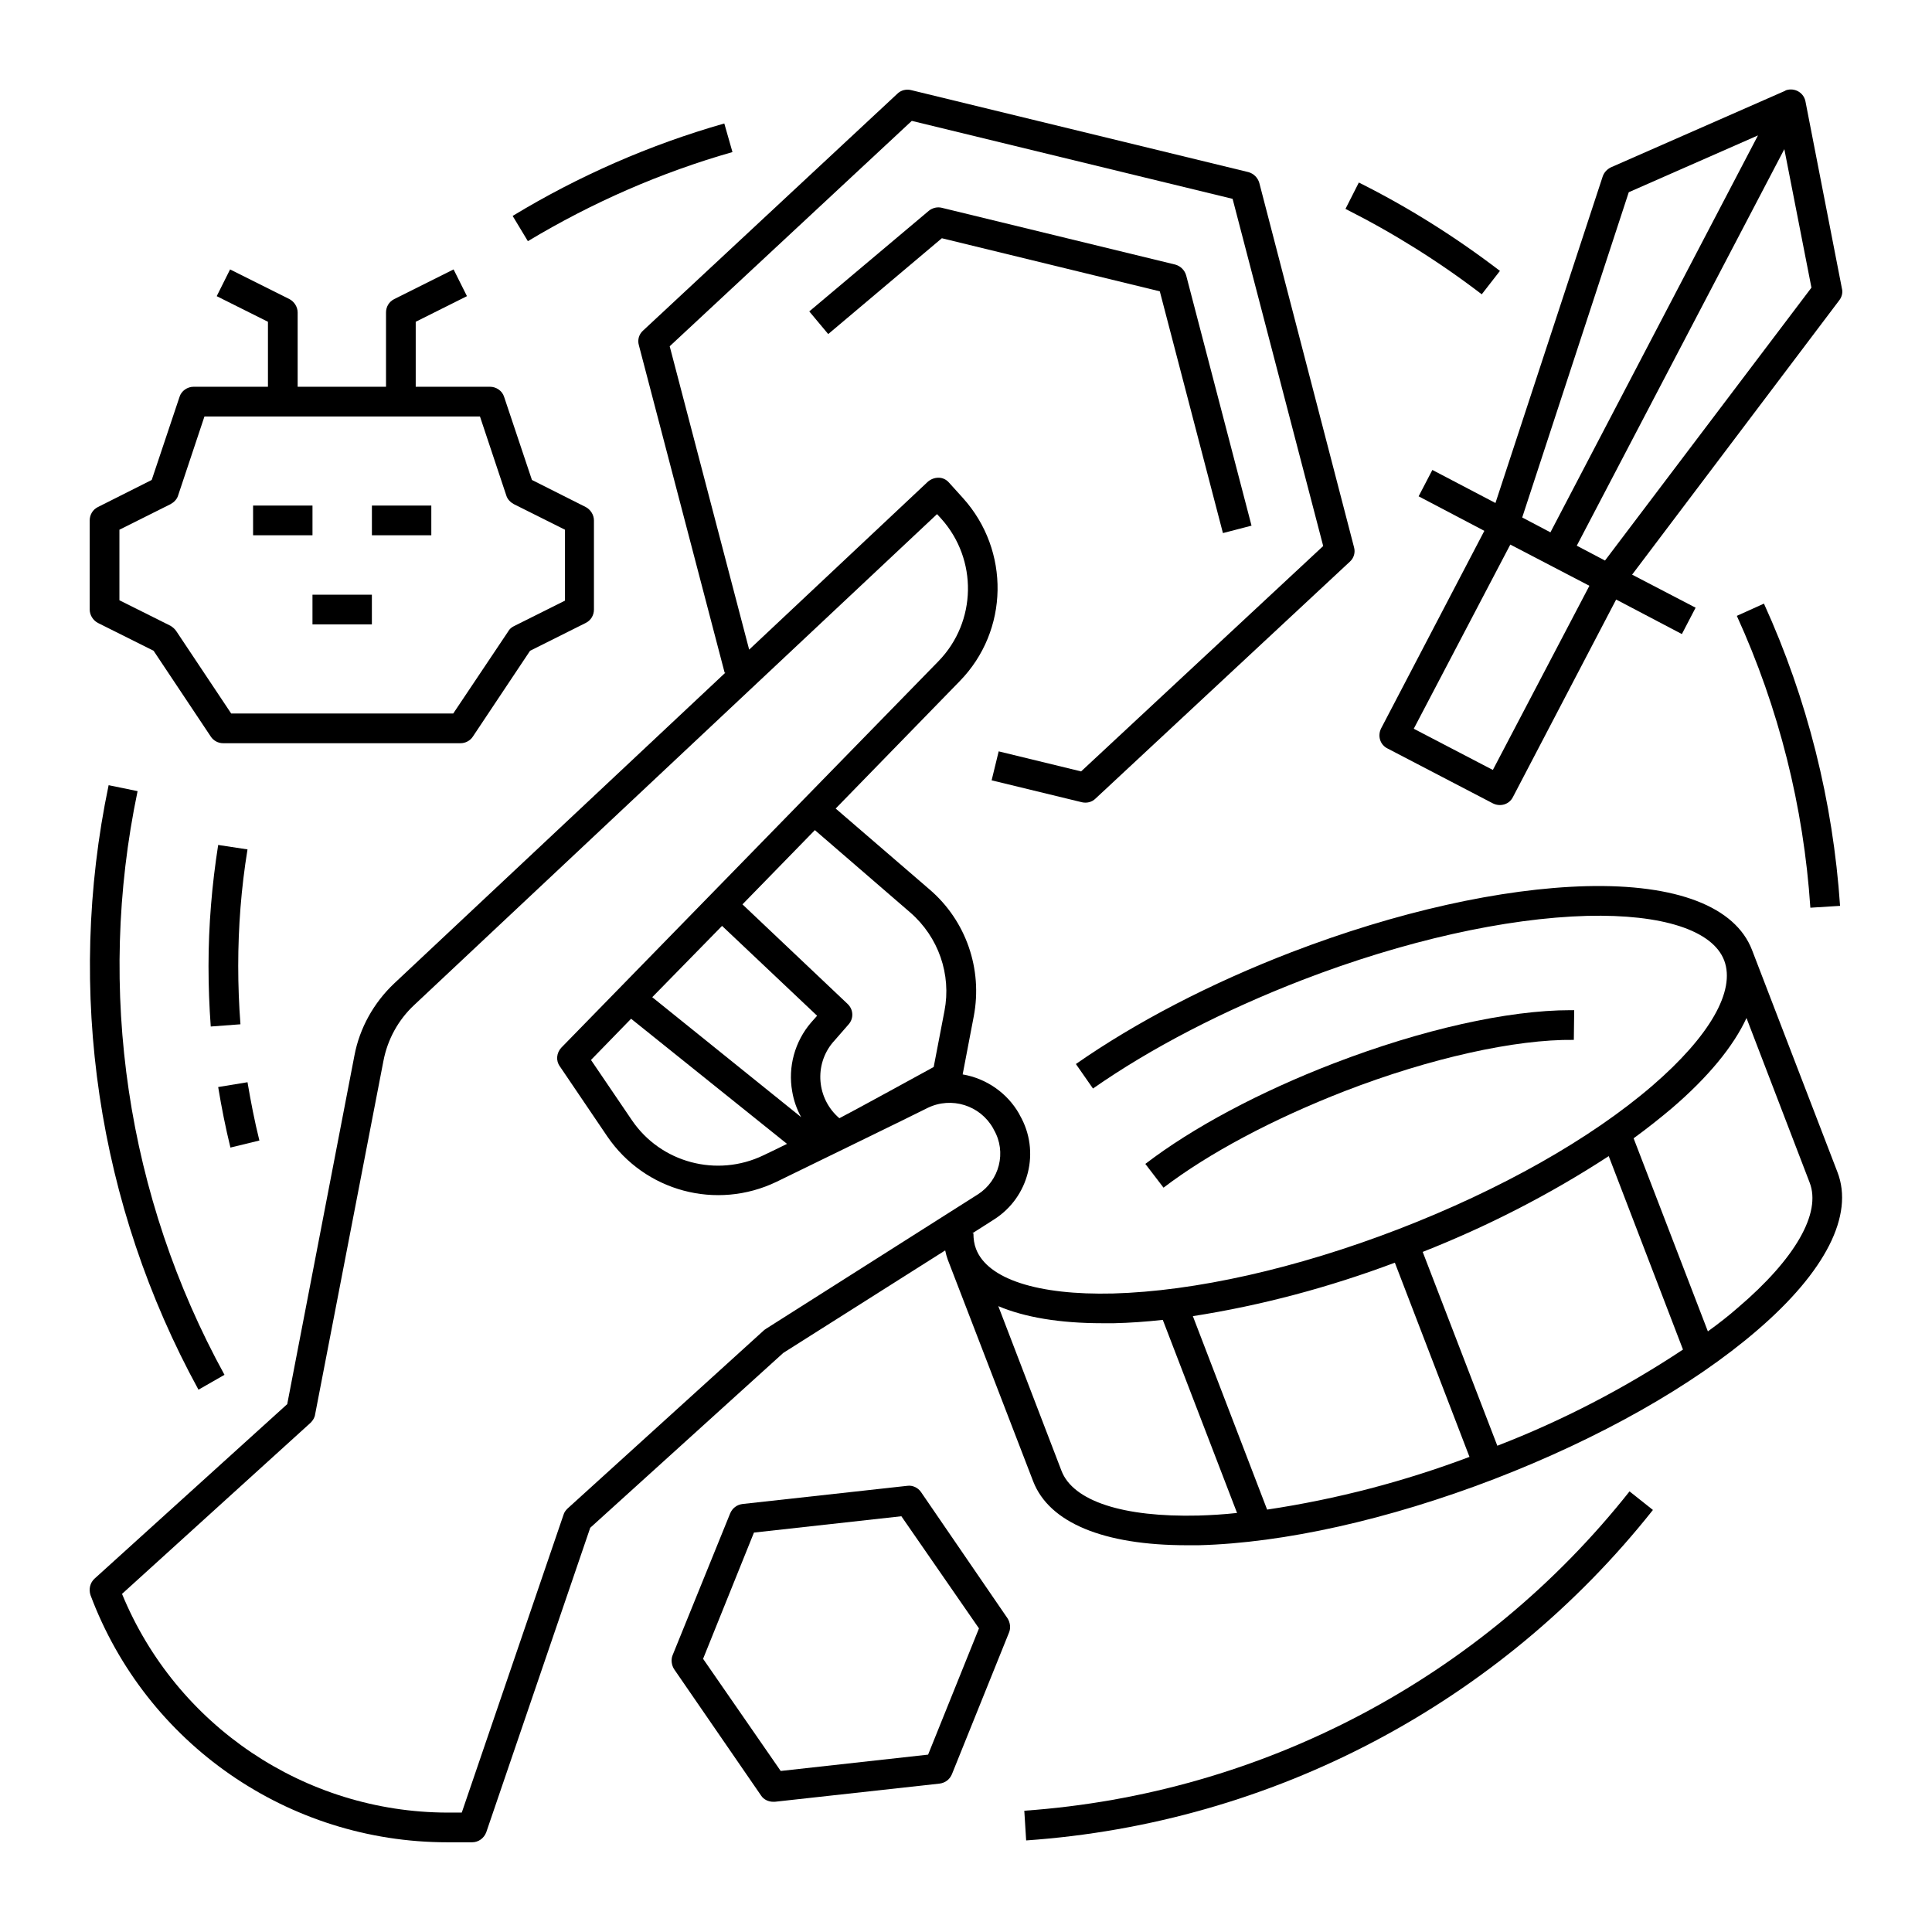
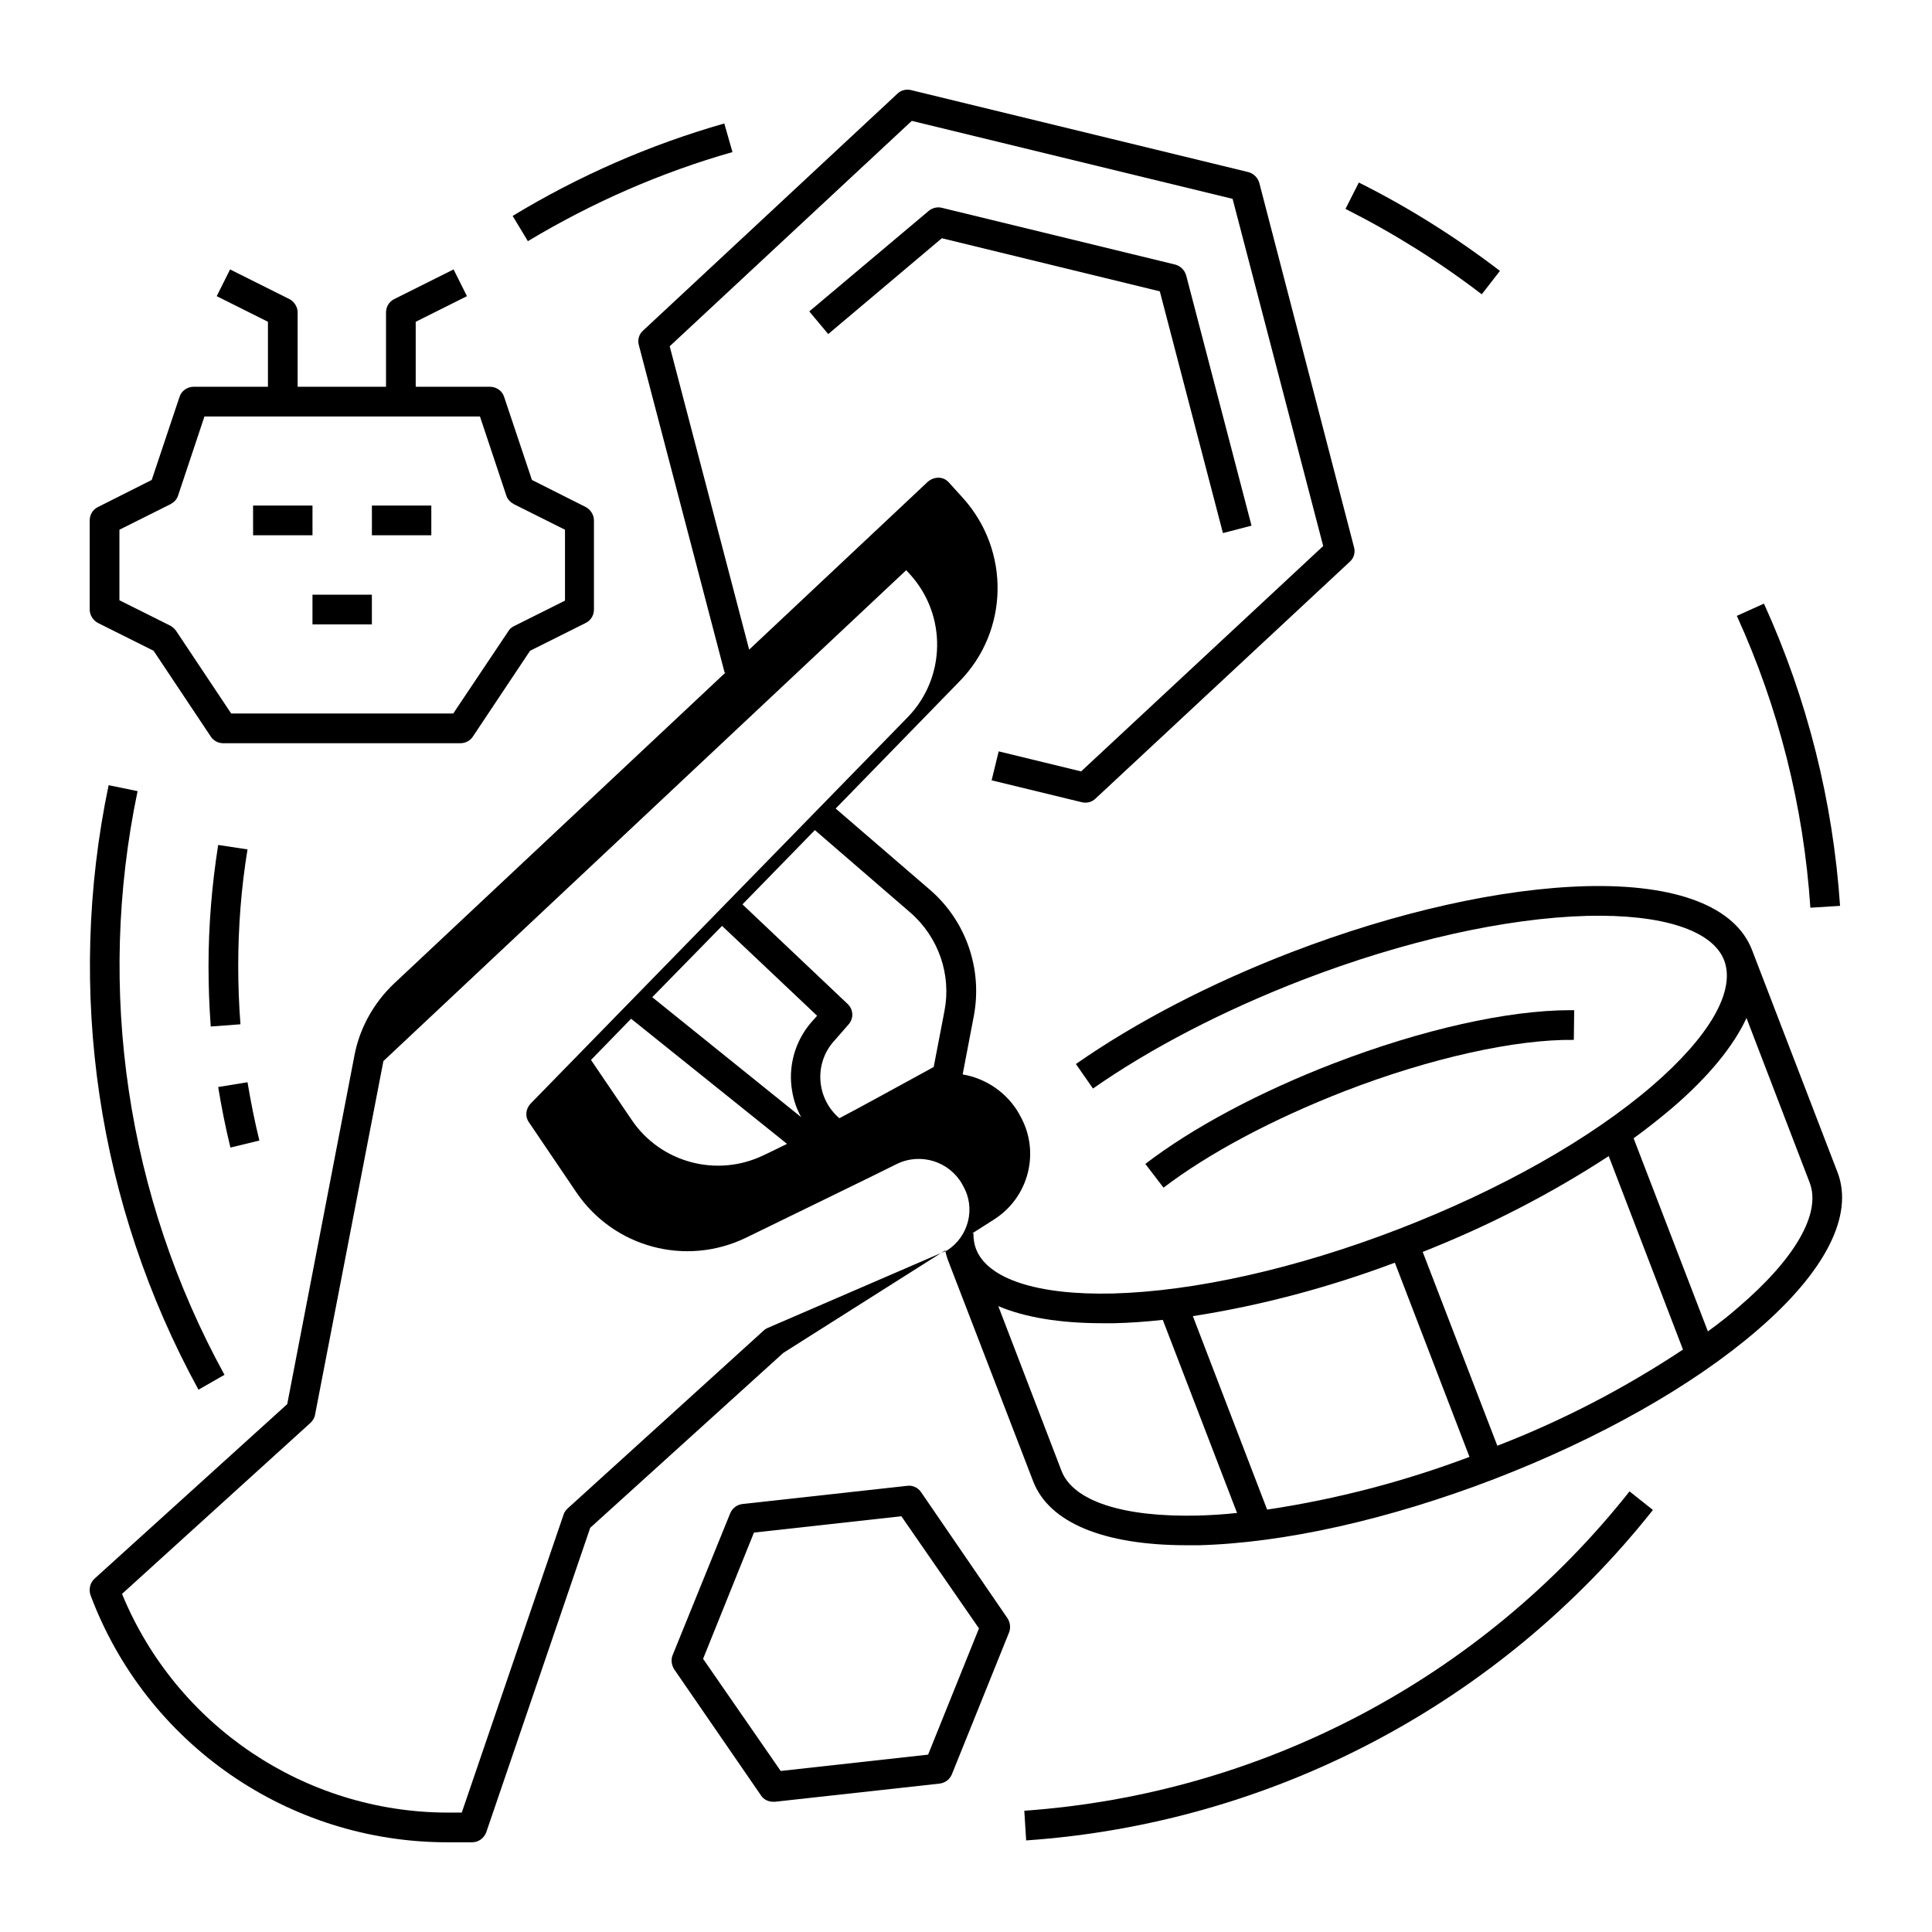
<svg xmlns="http://www.w3.org/2000/svg" fill="#000000" width="800px" height="800px" version="1.1" viewBox="144 144 512 512">
  <g>
    <path d="m541.5 215.79c-11.711-8.953-24.207-16.828-37.391-23.418l-3.543 6.988c12.695 6.394 24.797 13.973 36.113 22.633z" />
    <path d="m338.11 184.3-2.164-7.578c-19.68 5.609-38.574 13.875-56.09 24.5l4.035 6.691c17.023-10.23 35.227-18.199 54.219-23.613z" />
    <path d="m203.49 508.34c-25.879-47.133-34.047-102.04-23.027-154.68l-7.676-1.574c-11.414 54.516-2.953 111.29 23.812 160.2z" />
    <path d="m415.45 623.86 0.492 7.871c65.238-4.527 125.46-36.309 166.1-87.578l-6.199-4.922c-39.168 49.5-97.422 80.199-160.39 84.629z" />
    <path d="m604.28 307.21c11.121 24.402 17.711 50.578 19.484 77.344l7.871-0.492c-1.871-27.652-8.66-54.809-20.172-80.098z" />
-     <path d="m608.31 395.77c-4.43-11.512-19.977-17.516-43.887-16.926-22.535 0.59-50.281 6.789-78.227 17.516-21.453 8.266-41.133 18.5-57.07 29.617l4.527 6.496c15.352-10.727 34.539-20.664 55.398-28.734 27.059-10.43 53.922-16.434 75.57-17.023 19.977-0.492 33.258 3.836 36.309 11.809 3.051 8.07-3.836 20.074-18.992 33.16-16.434 14.168-40.344 27.652-67.402 38.082-27.059 10.43-53.922 16.434-75.57 17.023-19.977 0.492-33.258-3.836-36.309-11.809-0.492-1.277-0.688-2.656-0.688-4.133h-0.297l5.707-3.641c9.348-5.902 12.398-18.105 6.887-27.652l-0.195-0.395c-3.148-5.512-8.66-9.348-14.957-10.43l2.953-15.449c2.363-12.496-2.066-25.289-11.711-33.555l-24.895-21.453 32.867-33.75c13.086-13.383 13.383-34.637 0.887-48.512l-3.738-4.133c-0.688-0.789-1.672-1.277-2.754-1.277-1.082 0-2.066 0.395-2.856 1.082l-47.332 44.477-21.059-80.395 64.156-59.73 85.02 20.664 24.008 92.004-64.156 59.73-21.844-5.312-1.871 7.676 23.91 5.805c1.277 0.297 2.656 0 3.641-0.984l67.402-62.781c1.082-0.984 1.477-2.461 1.082-3.836l-25.094-96.523c-0.395-1.379-1.477-2.461-2.856-2.856l-89.445-21.746c-1.277-0.297-2.656 0-3.641 0.984l-67.402 62.781c-1.082 0.984-1.477 2.461-1.082 3.836l22.73 86.789h0.195l-87.773 82.363c-5.41 5.117-9.152 11.809-10.527 19.09l-17.812 92.395-51.066 46.25c-1.18 1.082-1.574 2.754-1.082 4.328 14.762 39.457 52.449 65.535 94.562 65.535h6.594c1.672 0 3.148-1.082 3.738-2.656l27.551-80.688 51.168-46.348 42.902-27.16c0.195 0.887 0.395 1.672 0.688 2.461l22.633 58.746c4.231 10.922 18.598 16.926 40.738 16.926h3.148c22.535-0.59 50.281-6.789 78.227-17.516 27.848-10.727 52.645-24.699 69.766-39.457 18.105-15.547 25.684-30.504 21.254-41.918zm-223.07-9.938c7.477 6.496 10.922 16.434 9.055 26.074l-2.856 14.859s-22.238 12.203-24.992 13.578c-6.004-5.117-6.789-14.168-1.672-20.172 0 0 0-0.098 0.098-0.098l4.035-4.625c1.379-1.574 1.277-3.938-0.297-5.41l-27.848-26.371 19.188-19.68zm-31.293 47.43c0.395 2.363 1.18 4.625 2.363 6.789l-39.457-31.785 18.5-18.895 25.191 23.812-1.574 1.77c-4.332 5.023-6.203 11.812-5.023 18.309zm-1.375 13.875c-2.164 1.082-4.231 2.066-6.297 3.051-12.301 5.902-27.16 1.969-34.832-9.348l-10.824-15.941 10.629-10.922zm-5.414 48.906c-0.195 0.098-0.395 0.297-0.59 0.395l-52.152 47.332c-0.492 0.492-0.887 0.984-1.082 1.672l-26.961 78.914h-3.836c-37.785-0.098-71.832-23.027-86.199-57.957l49.984-45.363c0.59-0.59 1.082-1.379 1.18-2.164l18.105-93.676c1.082-5.707 3.938-10.922 8.168-14.859l138.55-130.09 1.082 1.18c9.742 10.824 9.445 27.355-0.688 37.785l-99.973 102.44c-1.277 1.379-1.477 3.445-0.395 4.922l12.594 18.598c9.938 14.562 28.93 19.68 44.871 12.004 5.215-2.559 36.605-17.809 40.051-19.582 6.297-3.051 13.875-0.688 17.32 5.41l0.195 0.395c3.445 5.902 1.477 13.48-4.231 17.121zm114.44 49.594c-19.977 0.492-33.258-3.836-36.309-11.906l-16.727-43.59c6.988 2.953 16.234 4.527 27.551 4.527h3.148c4.133-0.098 8.461-0.395 12.891-0.887l19.68 51.168c-3.543 0.391-6.891 0.586-10.234 0.688zm18.203-1.578-19.68-51.266c18.301-2.856 36.211-7.676 53.531-14.168l19.777 51.465c-17.219 6.492-35.227 11.215-53.629 13.969zm61.008-16.922-19.777-51.367c17.219-6.789 33.75-15.254 49.297-25.387l19.68 51.266c-15.445 10.234-31.879 18.797-49.199 25.488zm63.766-36.605c-2.461 2.164-5.117 4.231-7.969 6.297l-19.68-51.168c3.641-2.656 6.988-5.312 10.137-7.969 9.645-8.266 16.336-16.434 19.777-23.91l16.727 43.59c3.144 8.066-3.742 20.172-18.992 33.16z" />
+     <path d="m608.31 395.77c-4.43-11.512-19.977-17.516-43.887-16.926-22.535 0.59-50.281 6.789-78.227 17.516-21.453 8.266-41.133 18.5-57.07 29.617l4.527 6.496c15.352-10.727 34.539-20.664 55.398-28.734 27.059-10.43 53.922-16.434 75.57-17.023 19.977-0.492 33.258 3.836 36.309 11.809 3.051 8.07-3.836 20.074-18.992 33.16-16.434 14.168-40.344 27.652-67.402 38.082-27.059 10.43-53.922 16.434-75.57 17.023-19.977 0.492-33.258-3.836-36.309-11.809-0.492-1.277-0.688-2.656-0.688-4.133h-0.297l5.707-3.641c9.348-5.902 12.398-18.105 6.887-27.652l-0.195-0.395c-3.148-5.512-8.66-9.348-14.957-10.43l2.953-15.449c2.363-12.496-2.066-25.289-11.711-33.555l-24.895-21.453 32.867-33.75c13.086-13.383 13.383-34.637 0.887-48.512l-3.738-4.133c-0.688-0.789-1.672-1.277-2.754-1.277-1.082 0-2.066 0.395-2.856 1.082l-47.332 44.477-21.059-80.395 64.156-59.73 85.02 20.664 24.008 92.004-64.156 59.73-21.844-5.312-1.871 7.676 23.91 5.805c1.277 0.297 2.656 0 3.641-0.984l67.402-62.781c1.082-0.984 1.477-2.461 1.082-3.836l-25.094-96.523c-0.395-1.379-1.477-2.461-2.856-2.856l-89.445-21.746c-1.277-0.297-2.656 0-3.641 0.984l-67.402 62.781c-1.082 0.984-1.477 2.461-1.082 3.836l22.73 86.789h0.195l-87.773 82.363c-5.41 5.117-9.152 11.809-10.527 19.09l-17.812 92.395-51.066 46.25c-1.18 1.082-1.574 2.754-1.082 4.328 14.762 39.457 52.449 65.535 94.562 65.535h6.594c1.672 0 3.148-1.082 3.738-2.656l27.551-80.688 51.168-46.348 42.902-27.16c0.195 0.887 0.395 1.672 0.688 2.461l22.633 58.746c4.231 10.922 18.598 16.926 40.738 16.926h3.148c22.535-0.59 50.281-6.789 78.227-17.516 27.848-10.727 52.645-24.699 69.766-39.457 18.105-15.547 25.684-30.504 21.254-41.918zm-223.07-9.938c7.477 6.496 10.922 16.434 9.055 26.074l-2.856 14.859s-22.238 12.203-24.992 13.578c-6.004-5.117-6.789-14.168-1.672-20.172 0 0 0-0.098 0.098-0.098l4.035-4.625c1.379-1.574 1.277-3.938-0.297-5.41l-27.848-26.371 19.188-19.68zm-31.293 47.43c0.395 2.363 1.18 4.625 2.363 6.789l-39.457-31.785 18.5-18.895 25.191 23.812-1.574 1.77c-4.332 5.023-6.203 11.812-5.023 18.309zm-1.375 13.875c-2.164 1.082-4.231 2.066-6.297 3.051-12.301 5.902-27.16 1.969-34.832-9.348l-10.824-15.941 10.629-10.922zm-5.414 48.906c-0.195 0.098-0.395 0.297-0.59 0.395l-52.152 47.332c-0.492 0.492-0.887 0.984-1.082 1.672l-26.961 78.914h-3.836c-37.785-0.098-71.832-23.027-86.199-57.957l49.984-45.363c0.59-0.59 1.082-1.379 1.18-2.164l18.105-93.676l138.55-130.09 1.082 1.18c9.742 10.824 9.445 27.355-0.688 37.785l-99.973 102.44c-1.277 1.379-1.477 3.445-0.395 4.922l12.594 18.598c9.938 14.562 28.93 19.68 44.871 12.004 5.215-2.559 36.605-17.809 40.051-19.582 6.297-3.051 13.875-0.688 17.32 5.41l0.195 0.395c3.445 5.902 1.477 13.48-4.231 17.121zm114.44 49.594c-19.977 0.492-33.258-3.836-36.309-11.906l-16.727-43.59c6.988 2.953 16.234 4.527 27.551 4.527h3.148c4.133-0.098 8.461-0.395 12.891-0.887l19.68 51.168c-3.543 0.391-6.891 0.586-10.234 0.688zm18.203-1.578-19.68-51.266c18.301-2.856 36.211-7.676 53.531-14.168l19.777 51.465c-17.219 6.492-35.227 11.215-53.629 13.969zm61.008-16.922-19.777-51.367c17.219-6.789 33.75-15.254 49.297-25.387l19.68 51.266c-15.445 10.234-31.879 18.797-49.199 25.488zm63.766-36.605c-2.461 2.164-5.117 4.231-7.969 6.297l-19.68-51.168c3.641-2.656 6.988-5.312 10.137-7.969 9.645-8.266 16.336-16.434 19.777-23.91l16.727 43.59c3.144 8.066-3.742 20.172-18.992 33.16z" />
    <path d="m561.08 419.58 0.098-7.871h-0.984c-16.629 0-39.359 5.117-62.68 14.07-19.68 7.578-37.391 17.023-49.988 26.668l4.82 6.297c12.004-9.152 29.027-18.203 48.02-25.586 22.637-8.758 45.27-13.777 60.715-13.578z" />
    <path d="m388.09 539.43c-0.789-1.18-2.262-1.871-3.641-1.672l-43.691 4.82c-1.477 0.195-2.656 1.082-3.246 2.461l-15.254 37.586c-0.492 1.18-0.297 2.656 0.395 3.738l23.027 33.457c0.688 1.082 1.969 1.672 3.246 1.672h0.395l43.691-4.82c1.477-0.195 2.656-1.082 3.246-2.461l15.152-37.59c0.492-1.18 0.297-2.656-0.395-3.738zm1.867 69.566-39.066 4.328-20.566-29.719 13.48-33.457 39.066-4.328 20.566 29.719z" />
-     <path d="m523.59 268.54-3.641 6.988 17.418 9.152-27.355 52.348c-0.984 1.969-0.297 4.328 1.672 5.312l27.945 14.562c1.969 0.984 4.328 0.297 5.312-1.672l27.355-52.348 17.418 9.152 3.641-6.988-16.828-8.758 54.906-72.719c0.688-0.887 0.984-2.066 0.688-3.148l-9.645-49.496c-0.395-2.164-2.461-3.543-4.625-3.148-0.297 0.098-0.59 0.098-0.789 0.297l-46.148 20.27c-0.984 0.492-1.77 1.277-2.164 2.363l-28.438 86.594zm100.46-48.312-54.711 72.324-7.477-3.938 55.004-105.09zm-48.41-25.289 34.242-15.055-55.004 105.19-7.477-3.938zm-10.434 104.3-25.586 48.805-20.961-10.922 25.586-48.805z" />
    <path d="m169.94 309.08 14.762 7.379 15.152 22.73c0.688 1.082 1.969 1.77 3.246 1.77h62.977c1.277 0 2.559-0.688 3.246-1.77l15.152-22.73 14.762-7.379c1.379-0.688 2.164-2.066 2.164-3.543v-23.617c0-1.477-0.887-2.856-2.164-3.543l-14.27-7.184-7.379-22.043c-0.492-1.574-2.066-2.656-3.738-2.656h-19.68v-17.219l13.578-6.789-3.543-7.086-15.742 7.871c-1.379 0.688-2.164 2.066-2.164 3.543v19.68h-23.418v-19.68c0-1.477-0.887-2.856-2.164-3.543l-15.742-7.871-3.543 7.086 13.578 6.789v17.219h-19.684c-1.672 0-3.246 1.082-3.738 2.656l-7.379 22.043-14.27 7.184c-1.379 0.688-2.164 2.066-2.164 3.543v23.617c0 1.477 0.887 2.852 2.164 3.543zm5.707-24.699 13.578-6.789c0.887-0.492 1.672-1.277 1.969-2.262l6.988-20.961h73.012l6.988 20.961c0.297 0.984 1.082 1.77 1.969 2.262l13.578 6.789v18.793l-13.578 6.789c-0.59 0.297-1.18 0.789-1.477 1.379l-14.562 21.746h-58.844l-14.562-21.844c-0.395-0.59-0.887-0.984-1.477-1.379l-13.582-6.789z" />
    <path d="m211.07 277.98h15.742v7.871h-15.742z" />
    <path d="m242.56 277.98h15.742v7.871h-15.742z" />
    <path d="m226.81 301.6h15.742v7.871h-15.742z" />
    <path d="m468.09 285.27 7.578-1.969-17.32-66.32c-0.395-1.379-1.477-2.461-2.856-2.856l-61.895-15.055c-1.18-0.297-2.461 0-3.445 0.789l-31.684 26.668 5.019 6.004 30.113-25.395 57.762 14.07z" />
    <path d="m201.82 367.92c-1.672 10.625-2.559 21.352-2.559 32.078 0 5.312 0.195 10.727 0.59 16.039l7.871-0.59c-0.395-5.117-0.59-10.332-0.59-15.449 0-10.332 0.789-20.664 2.461-30.898z" />
    <path d="m212.74 446.25c-1.277-5.117-2.262-10.234-3.148-15.449l-7.773 1.277c0.887 5.41 1.969 10.824 3.246 16.039z" />
  </g>
</svg>